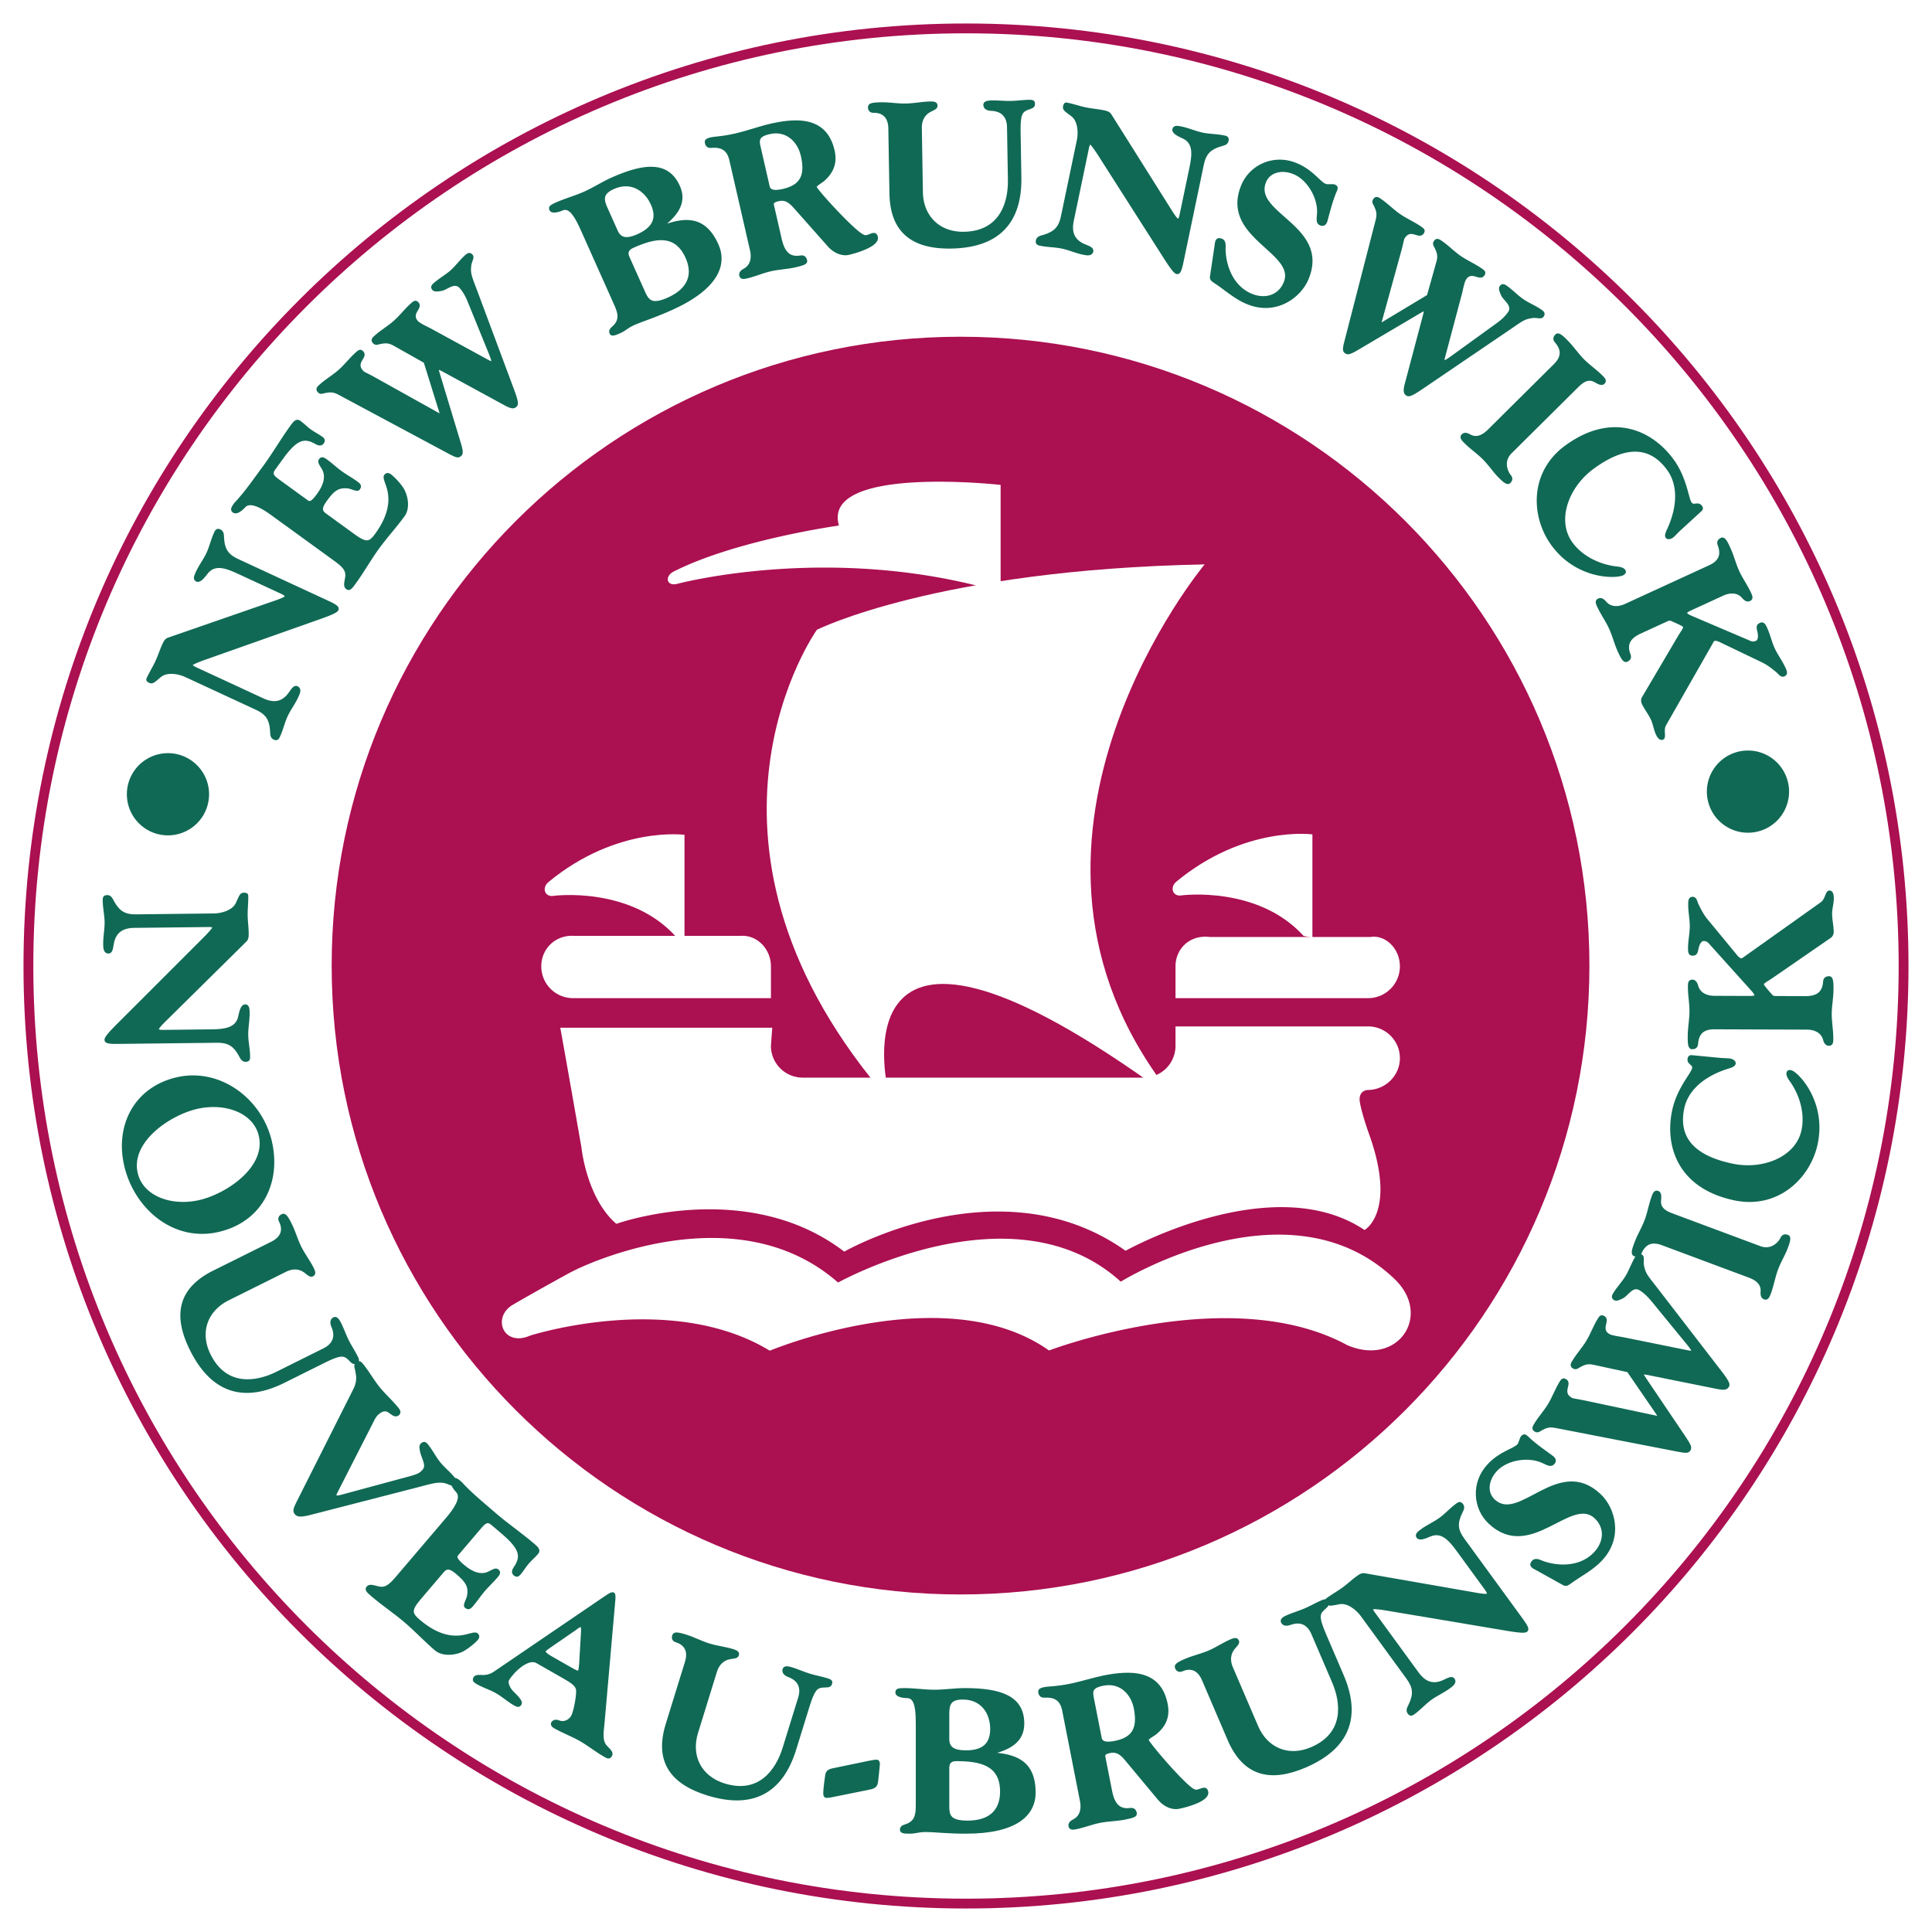
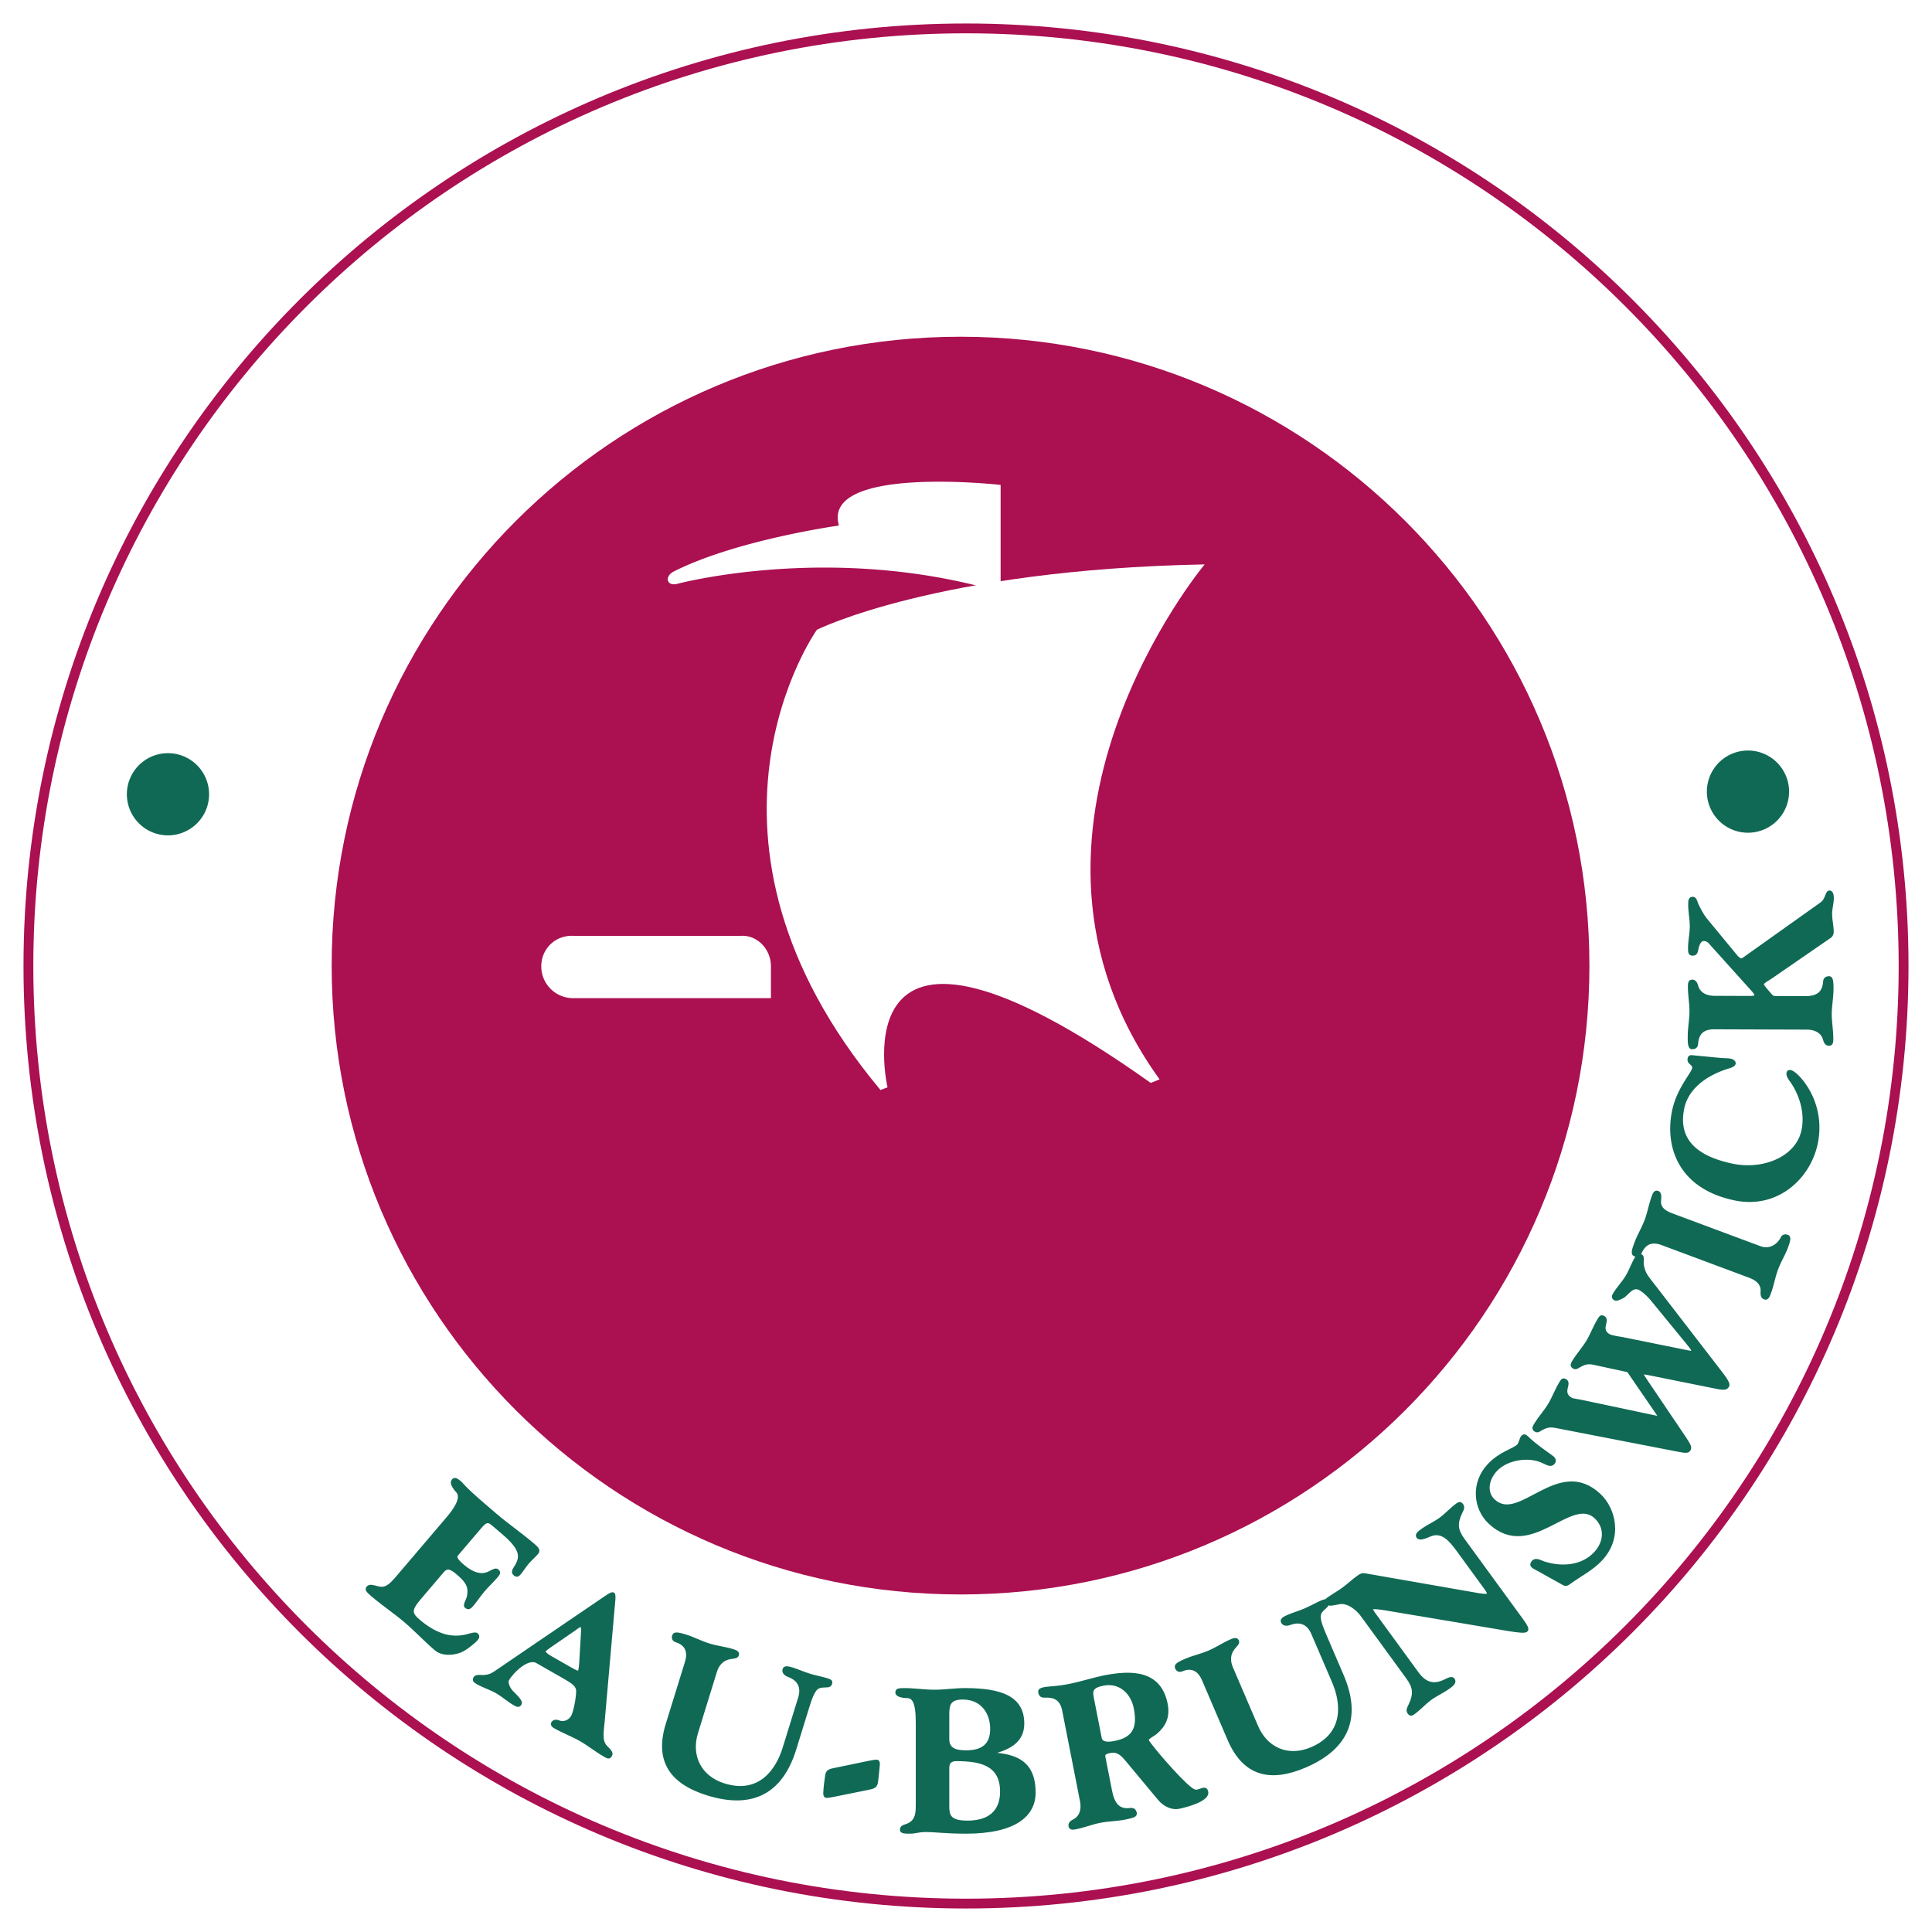
<svg xmlns="http://www.w3.org/2000/svg" width="2500" height="2500" viewBox="0 0 192.756 192.756">
  <path fill-rule="evenodd" clip-rule="evenodd" fill="#fff" d="M0 0h192.756v192.756H0V0z" />
-   <path d="M20.288 65.774c-.573.21-1.109.438-1.152.531-.043.094-.014.175.434.383l6.662 3.086c.914.423 1.751.426 2.446-.34.365-.397.613-1.03.968-.866.374.173.166.621.01.957-.302.653-.754 1.237-1.056 1.89-.303.653-.457 1.375-.759 2.028-.086.187-.181.392-.48.254-.298-.139-.288-.406-.307-.755-.073-1.212-.476-1.762-1.502-2.236l-7.034-3.259c-.71-.329-1.866-.524-2.521.01-.584.478-.761.713-1.059.575-.299-.139-.248-.25-.186-.381.259-.559.592-1.084.852-1.645.259-.559.444-1.154.704-1.713.19-.411.306-.516.57-.597l10.828-3.754c.382-.141.746-.289.797-.401.069-.149-.183-.289-.444-.41l-4.235-1.962c-1.232-.57-2.405-1.023-3.202.013-.336.434-.7.876-.999.738-.298-.138-.134-.493.021-.829.302-.653.754-1.237 1.057-1.89.303-.653.456-1.375.758-2.028.087-.187.182-.392.48-.253.298.138.288.406.308.754.073 1.212.485 1.743 1.511 2.218l8.994 4.167c.821.38 1.01.558.906.783-.095.205-.786.474-1.469.724l-11.901 4.208zM27.117 51.303c-.815-.592-2.123-1.414-2.714-.776-.441.468-.844.709-1.111.516-.266-.193-.061-.476.181-.809 1.096-1.161 1.976-2.478 2.922-3.747.931-1.281 1.727-2.659 2.657-3.94.278-.383.519-.715.852-.474.366.266.684.598 1.05.863s.78.465 1.146.73c.184.133.28.279.099.529-.193.266-.529.099-.69.007-1.133-.645-1.916-.476-3.329 1.471l-.784 1.082c-.338.465-.273.69.376 1.162l2.912 2.113c.266.193.554-.03 1.037-.695.701-.965.949-1.902.427-2.688-.333-.521-.334-.624-.214-.791.181-.25.414-.08.646.088.5.363.951.791 1.45 1.153.499.363 1.046.658 1.545 1.021.233.169.466.338.237.654-.181.25-.68-.113-1.158-.154-.984-.08-1.434.331-2.134 1.296-.58.799-.472 1.105-.057 1.407l2.846 2.065c1.232.894 1.571.81 2.212-.072 1.268-1.747 1.436-3.099 1.297-4.062-.139-.964-.583-1.542-.39-1.808.145-.2.343-.158.509-.037.333.242.885.846 1.133 1.204.509.7.781 2.04.213 2.822-.809 1.115-1.751 2.133-2.56 3.248-.809 1.115-1.485 2.327-2.294 3.441-.374.516-.556.766-.821.572-.267-.193-.142-.61-.074-1.019.132-.742-.195-1.132-1.143-1.82l-6.274-4.552zM33.847 39.3c-.649-.358-1.049-.251-1.387-.198-.265.042-.463.191-.682-.055-.218-.246-.018-.423.181-.601.6-.533 1.308-.942 1.908-1.475.599-.533 1.089-1.188 1.688-1.722.261-.232.399-.354.618-.109s.014.51-.148.792c-.308.521-.123.853.137 1.144.122.139.536.294 1.198.668l6.219 3.468c.169.097.338.195.384.154.03-.028-.028-.279-.103-.487l-1.482-4.762-3.031-1.708c-.634-.372-1.048-.251-1.386-.198-.265.042-.462.191-.681-.055s-.02-.423.181-.602c.599-.532 1.308-.942 1.907-1.475.6-.533 1.089-1.188 1.689-1.721.261-.232.399-.356.618-.11.219.246.014.51-.148.792-.307.521-.094.854.084 1.053.218.246.913.563 1.267.745l5.771 3.15c.254.131.367.196.428.141.108-.096-.032-.438-.184-.826l-2.138-5.252c-.229-.567-.507-1.035-.808-1.373-.602-.676-1.378.152-1.907.238-.427.077-.69.09-.813-.047-.218-.247-.033-.41.12-.547.522-.464 1.154-.806 1.677-1.271.522-.464.936-1.052 1.458-1.517.138-.123.353-.313.572-.067.219.246-.104.532-.152 1.098-.075.782.083 1.082.611 2.482l3.736 10.021c.401 1.101.36 1.302.207 1.439-.185.164-.392.21-1.097-.181l-6.082-3.314c-.325-.179-.538-.265-.584-.224-.062.054.014.263.147.722l1.975 6.524c.318 1.039.292 1.226.107 1.39-.199.178-.358.154-1.148-.271L33.847 39.3zM58.023 22.869c-.899-2.009-1.434-2.197-1.997-1.945-.338.151-.97.299-1.096.017-.118-.262-.031-.369.57-.638.919-.411 1.906-.673 2.826-1.085.92-.411 1.772-.973 2.691-1.384 3.284-1.469 5.629-1.664 6.713.757.755 1.689-.318 2.913-1.615 3.943l.017.038c2.113-.766 4.149-1.046 5.442 1.844.924 2.064-.116 4.421-4.62 6.437-1.783.798-2.882 1.109-3.727 1.488-.656.294-.871.57-1.34.78-.432.192-.845.377-.954.133-.168-.375.178-.507.43-.8.591-.693.334-1.366-.026-2.173l-3.314-7.412zm6.203 6.21c.395.882.729 1.476 2.436.712 1.858-.832 2.681-2.214 1.833-4.109-1.117-2.495-3.218-2.006-5.376-1.041-.413.185-.656.497-.422 1.022l1.529 3.416zm-2.696-6.024c.386.863 1.104.857 2.118.404 1.426-.639 2.065-1.578 1.393-3.079-.655-1.464-2.105-2.392-3.832-1.619-1.126.504-1.114 1.084-.711 1.985l1.032 2.309zM72.873 15.962c-.271-1.183-1.035-1.387-1.904-1.314-.27.02-.458-.064-.531-.385-.046-.2.007-.339.488-.449.48-.11 1.058-.074 2.48-.399 1.082-.248 2.529-.748 3.41-.949 2.685-.615 5.585-.752 6.343 2.554.312 1.363-.209 2.22-.921 2.889-.35.312-.903.566-.857.766.069.301 3.23 3.794 4.465 4.672.251.174.439.258.619.216.221-.05.428-.161.607-.202.241-.055.353.067.404.288.197.861-2.14 1.523-2.801 1.674-.581.133-1.374-.107-1.999-.808l-3.326-3.751c-.483-.543-.919-.971-1.66-.8-.521.119-.638.251-.579.512l.78 3.406c.376 1.643 1.141 1.848 1.996 1.715.265-.04.458.064.531.385.06.261-.167.375-1.088.587-.802.183-1.64.207-2.441.39-.802.184-1.566.527-2.368.711-.28.064-.581.133-.654-.187-.073-.321.244-.5.431-.605.727-.419.793-1.236.642-1.897l-2.067-9.019zm3.798 2.589c.056.241.161.702 1.443.408 1.803-.413 2.352-1.424 1.893-3.428-.331-1.442-1.513-2.648-3.236-2.253-1.062.243-1.169.605-1.004 1.326l.904 3.947zM88.738 12.829c-.021-1.274-.728-1.694-1.591-1.68-.267.005-.434-.157-.439-.424-.004-.288.179-.394 1.186-.411.822-.014 1.647.137 2.47.123.822-.013 1.642-.191 2.464-.206.493-.009.598.113.602.318.004.247-.282.334-.608.504-.672.34-.971.983-.958 1.723l.106 6.393c.041 2.405 1.674 4.104 4.201 4.062 3.679-.062 4.535-3.016 4.496-5.298l-.088-5.241c-.018-1.049-.562-1.697-1.693-1.74-.35-.015-.662-.153-.668-.482-.004-.247.242-.333.756-.342.617-.01 1.234.062 1.852.051s1.232-.103 1.85-.113c.41-.007.473.074.477.321.006.329-.363.355-.711.505-.592.257-.75.63-.721 2.417l.074 4.378c.076 4.563-2.248 6.925-6.893 7.004-3.762.063-5.987-1.483-6.053-5.389l-.111-6.473zM109.576 15.325c-.336-.512-.678-.982-.779-1.003-.1-.021-.174.027-.273.51l-1.5 7.186c-.207.986-.02 1.803.883 2.307.471.266 1.143.364 1.062.747-.084.403-.566.302-.93.226-.705-.146-1.375-.455-2.08-.602s-1.441-.133-2.146-.28c-.201-.042-.424-.088-.355-.411.066-.322.33-.372.666-.47 1.164-.345 1.607-.861 1.838-1.968l1.586-7.589c.158-.765.088-1.935-.58-2.453-.598-.46-.867-.58-.799-.902.066-.322.188-.297.328-.268.604.126 1.191.333 1.795.459s1.225.171 1.828.298c.443.092.572.182.711.421l6.104 9.699c.223.34.451.661.57.686.162.034.24-.244.299-.525l.955-4.569c.277-1.328.453-2.573-.736-3.115-.498-.23-1.012-.485-.945-.807.068-.322.451-.242.812-.167.705.147 1.375.456 2.08.603.705.147 1.443.134 2.146.28.201.042.424.088.355.41-.066.322-.33.373-.664.47-1.166.345-1.588.866-1.82 1.973l-2.025 9.702c-.186.886-.316 1.111-.557 1.061-.223-.046-.641-.659-1.039-1.267l-6.79-10.642zM121.256 24.709c.033-.187.049-.492.121-.663.055-.133.193-.253.518-.119.379.158.26.71.275 1.05.078 1.792.893 3.689 2.678 4.43 1.33.553 2.752.186 3.328-1.201 1.285-3.094-6.383-4.521-4.229-9.705.812-1.956 3.141-3.059 5.381-2.128 1.615.671 2.275 1.813 2.902 2.074.209.086.736-.006.906.065.248.103.258.24.156.487-.488 1.066-.902 2.92-.99 3.129-.102.247-.287.371-.553.26-.342-.142-.291-.477-.246-1.015.139-1.568-.955-3.492-2.396-4.091-1.158-.481-2.441-.235-2.891.848-1.342 3.228 6.412 4.445 4.236 9.686-.766 1.842-3.188 3.597-6.016 2.422-1.217-.505-2.113-1.346-3.178-2.054-.174-.118-.469-.263-.436-.56l.434-2.915zM137.354 21.976c.195-.715-.006-1.078-.137-1.393-.105-.247-.295-.404-.109-.675.188-.27.408-.118.627.034.66.455 1.227 1.046 1.887 1.501s1.412.776 2.072 1.231c.287.198.441.304.254.574-.188.271-.494.135-.805.044-.58-.174-.857.083-1.08.405-.105.152-.156.591-.363 1.323l-1.891 6.864c-.055.188-.109.375-.059.41.035.024.264-.092.449-.215l4.273-2.571.938-3.349c.211-.703-.006-1.078-.137-1.394-.104-.247-.295-.404-.109-.674.188-.271.408-.119.627.033.66.456 1.227 1.047 1.887 1.502s1.412.775 2.072 1.231c.287.199.439.304.254.575-.188.271-.492.135-.805.044-.58-.175-.852.111-1.004.331-.188.271-.33 1.021-.422 1.408l-1.689 6.354c-.066.279-.104.403-.035.45.117.082.418-.136.758-.375l4.594-3.324c.496-.357.885-.738 1.143-1.111.514-.744-.475-1.302-.684-1.796-.176-.396-.252-.648-.146-.801.186-.271.389-.131.559-.014.574.397 1.057.93 1.633 1.327.574.397 1.244.658 1.818 1.056.152.105.389.269.203.54-.188.271-.543.025-1.104.113-.777.113-1.031.337-2.266 1.184l-8.846 6.01c-.975.651-1.182.659-1.35.542-.203-.14-.297-.33-.086-1.108l1.775-6.694c.098-.357.129-.585.078-.621-.066-.046-.252.077-.666.314l-5.869 3.469c-.932.556-1.121.576-1.322.436-.221-.152-.236-.312-.01-1.181l3.093-12.009zM150.744 45.14c-.906.898-.387 1.976-.098 2.326.174.204.188.423-.045.654-.234.232-.654-.191-1.074-.615-.449-.452-.912-1.151-1.49-1.735-.58-.584-1.275-1.052-1.855-1.636-.275-.277-.492-.496-.258-.728.232-.232.553-.056.74.046.74.396 1.396-.053 1.879-.53l6.566-6.517c.906-.897.676-1.655.111-2.311-.174-.204-.188-.422.047-.654.232-.232.654.191 1.072.615.58.583 1.043 1.284 1.621 1.867.58.583 1.275 1.052 1.855 1.636.203.204.42.423.186.655-.232.231-.697-.09-.887-.192-.738-.396-1.322.126-1.805.604l-6.565 6.515zM167.633 52.798c-.291.264-.578.603-.777.748-.182.134-.457.209-.58.043-.146-.2.119-.673.186-.825 1.076-2.394 1.004-4.509-.055-5.952-1.543-2.105-3.867-2.772-7.482-.122-2.555 1.872-3.766 5.26-2.125 7.498 1.021 1.393 2.682 2.163 4.205 2.398.346.053.859.058 1.053.324.098.132.051.243-.098.353-.498.365-4.529.568-7.082-2.915-2.043-2.786-2.201-7.208 1.332-9.798 4.625-3.392 8.574-1.52 10.664 1.333 1.338 1.824 1.48 3.861 1.809 4.309.303.415.709-.111 1.049.353.109.149.047.272-.023.35l-2.076 1.903zM170.58 56.488c1.158-.532 1.201-1.322.896-2.132-.092-.252-.029-.461.27-.598.299-.138.547.403.795.946.346.748.539 1.563.883 2.311.342.747.836 1.425 1.18 2.173.119.262.248.542-.051.679s-.539-.137-.68-.298c-.559-.625-1.373-.523-1.988-.24l-3.139 1.442c-.486.224-.572.332-.529.425.025.056.158.198.576.368l5.771 2.462c.289.139.512.081.699-.004.242-.112.293-.542.172-1.052-.113-.446-.092-.592.207-.73.301-.137.438.162.574.461.301.654.451 1.377.752 2.03.301.654.75 1.239 1.051 1.893.139.299.285.617-.016.754-.299.137-.516-.238-.73-.411-.502-.404-.896-.719-1.449-.987l-4.266-2.044c-.146-.069-.428-.143-.541-.091-.131.06-.25.341-.328.467l-4.549 7.975c-.332.559.041 1.271-.258 1.409-.225.103-.438-.162-.574-.461-.215-.467-.279-1.003-.494-1.47-.258-.561-.664-1.053-.922-1.613a.653.653 0 0 1-.002-.497l3.623-6.146c.215-.37.59-.836.512-1.004-.068-.149-1.104-.579-1.275-.658-.117-.059-.303-.02-.414.032l-2.709 1.245c-1.309.602-1.354 1.391-1.049 2.202.094.251.031.461-.268.598s-.549-.404-.797-.946c-.344-.747-.537-1.563-.881-2.31-.344-.748-.836-1.427-1.18-2.174-.121-.262-.25-.542.049-.68.299-.137.539.138.682.299.559.625 1.371.522 1.988.24l8.409-3.865zM20.475 93.517c.427-.437.812-.874.812-.976-.002-.103-.064-.164-.558-.158l-7.341.084c-1.008.012-1.765.37-2.062 1.361-.159.516-.11 1.193-.5 1.198-.411.004-.417-.488-.421-.858-.008-.72.148-1.441.14-2.162-.009-.72-.181-1.438-.189-2.157-.002-.206-.005-.432.323-.437.33-.003.435.242.603.549.588 1.062 1.188 1.385 2.319 1.372l7.752-.09c.782-.009 1.909-.331 2.27-1.096.321-.682.38-.971.708-.975.329-.003.331.12.332.264.007.617-.068 1.235-.061 1.852.006.617.097 1.233.104 1.85.005.453-.055.598-.259.785l-8.154 8.054c-.284.291-.548.582-.547.705.002.164.291.182.578.178l4.668-.053c1.357-.016 2.611-.113 2.884-1.391.117-.537.254-1.094.583-1.098s.333.387.338.758c.009.719-.147 1.441-.139 2.16.008.719.181 1.438.189 2.158.002.205.005.432-.324.436s-.435-.242-.603-.549c-.588-1.062-1.188-1.363-2.319-1.352l-9.911.115c-.905.01-1.153-.07-1.155-.316-.003-.225.505-.766 1.013-1.287l8.927-8.924zM27.001 113.816c.984 4.1-.901 7.955-5.139 8.973-4.498 1.082-8.346-2.266-9.344-6.422-.985-4.098 1.004-7.789 5.062-8.764 4.297-1.033 8.421 2.057 9.421 6.213zm-13.358 3.274c.567 2.359 3.484 3.414 6.342 2.727 2.719-.654 6.703-3.344 5.934-6.543-.566-2.357-3.483-3.412-6.342-2.727-2.719.654-6.703 3.346-5.934 6.543zM27.102 123.988c1.142-.568 1.216-1.387.832-2.16-.119-.238-.045-.459.194-.578.258-.129.432-.008.881.895.367.734.586 1.545.952 2.281.367.736.88 1.398 1.247 2.135.219.441.155.588-.029.68-.221.111-.423-.111-.717-.332-.597-.461-1.305-.453-1.967-.123l-5.724 2.85c-2.153 1.072-2.985 3.277-1.857 5.541 1.64 3.293 4.674 2.793 6.718 1.777l4.692-2.336c.938-.469 1.29-1.24.841-2.279-.138-.322-.146-.662.148-.809.221-.109.405.074.633.535.275.551.476 1.141.751 1.693.275.551.624 1.066.898 1.619.183.367.137.459-.084.568-.294.146-.478-.176-.762-.424-.486-.424-.891-.406-2.492.391l-3.92 1.951c-4.086 2.035-7.219.953-9.289-3.207-1.677-3.367-1.24-6.041 2.257-7.783l5.797-2.885zM40.731 147.438c.586-.156 1.01-.287 1.25-.48.304-.246.428-.451.439-.699.018-.438-.309-.939-.421-1.537-.065-.342-.075-.52.101-.66.256-.207.411-.016.54.145.439.545.75 1.191 1.189 1.736.439.543 1.006.984 1.445 1.527.116.145.297.369.041.574-.256.207-.527-.129-1.089-.203-.649-.084-1.223.088-2.531.432l-10.72 2.76c-1.158.299-1.344.133-1.486-.043-.194-.24-.108-.494.226-1.158l5.622-11.17c.481-.943.267-1.537.207-1.938-.053-.328-.194-.504.061-.711.256-.205.385-.047.566.178.582.721 1.034 1.543 1.615 2.264.582.721 1.291 1.336 1.872 2.057.09.111.323.4.067.605-.256.207-.527.004-.798-.201-.499-.389-.858-.18-1.226.117-.288.232-.482.68-.667 1.041l-3.181 6.238c-.35.68-.443.859-.378.939.077.096.27.074.661-.031l6.595-1.782z" fill-rule="evenodd" clip-rule="evenodd" fill="#106955" stroke="#106955" stroke-width=".216" stroke-miterlimit="2.613" />
  <path d="M44.62 151.465c.652-.766 1.574-2.006.983-2.645-.432-.477-.64-.896-.427-1.148.213-.25.48-.023.793.244 1.072 1.184 2.317 2.162 3.509 3.205 1.205 1.025 2.517 1.926 3.723 2.953.36.307.673.574.407.887-.293.344-.649.635-.942.98-.293.344-.524.742-.817 1.086-.146.172-.3.258-.535.057-.25-.213-.057-.535.047-.688.73-1.08.623-1.875-1.209-3.434l-1.017-.867c-.438-.373-.668-.326-1.188.285l-2.333 2.738c-.213.252-.014.557.612 1.09.908.773 1.823 1.094 2.647.633.545-.291.647-.283.805-.15.235.199.048.418-.139.637-.4.471-.862.887-1.263 1.357-.4.469-.737.992-1.137 1.461-.187.219-.374.438-.671.186-.235-.199.165-.67.244-1.143.156-.975-.219-1.455-1.126-2.229-.751-.641-1.065-.557-1.399-.166l-2.28 2.678c-.987 1.158-.929 1.504-.1 2.211 1.644 1.398 2.978 1.672 3.95 1.607.972-.062 1.582-.463 1.833-.248.188.16.13.354-.002.51-.268.314-.912.816-1.288 1.037-.737.453-2.095.619-2.831-.006-1.049-.893-1.991-1.912-3.04-2.805-1.049-.895-2.205-1.662-3.253-2.555-.486-.414-.721-.613-.507-.865.213-.25.619-.092 1.021.008.73.188 1.144-.107 1.904-1l5.026-5.901zM60.382 159.35c.497-.332.678-.441.839-.35.071.041.087.264.072.539l-1.077 12.264c-.065.861-.304 1.861.262 2.445.401.418.638.625.475.91-.163.287-.341.184-.627.021-.857-.488-1.634-1.121-2.419-1.568-.786-.449-1.725-.795-2.583-1.285-.25-.143-.286-.328-.225-.436.122-.215.411-.264.688-.129.515.176 1.036-.07 1.3-.535.255-.447.595-2.289.48-2.709-.1-.365-.398-.631-1.273-1.129l-2.733-1.559c-.911-.52-2.44.998-2.878 1.768-.153.268.1.861.414 1.184.418.428.999.947.835 1.232-.163.285-.359.174-.646.012-.606-.348-1.132-.836-1.74-1.184-.607-.346-1.296-.549-1.903-.895-.25-.145-.464-.266-.302-.551.164-.287.671-.139 1.023-.176.426-.041.681-.156.987-.359l11.031-7.51zm-5.549 4.957c-.268.178-.451.334-.481.387-.092.162.181.389.627.643l1.929 1.102c.572.324.807.412.848.34.061-.107.12-.5.14-.867l.181-3.141c.008-.303.007-.469-.118-.539-.106-.062-.463.232-.551.301l-2.575 1.774zM68.441 165.836c.376-1.217-.164-1.836-.989-2.092-.256-.078-.364-.285-.285-.539.084-.275.292-.318 1.254-.021.786.242 1.523.643 2.309.885.786.244 1.621.33 2.406.572.472.146.533.295.472.492-.073.234-.372.229-.735.289-.746.113-1.229.631-1.447 1.338l-1.889 6.109c-.71 2.299.311 4.422 2.728 5.17 3.516 1.086 5.25-1.455 5.923-3.637l1.55-5.008c.309-1.002-.007-1.789-1.069-2.182-.328-.123-.58-.352-.483-.666.073-.234.333-.242.825-.09.589.184 1.154.443 1.743.625.589.184 1.203.287 1.792.469.393.121.428.219.355.453-.098.314-.457.225-.834.26-.643.061-.909.365-1.438 2.074l-1.294 4.184c-1.349 4.361-4.294 5.883-8.734 4.51-3.594-1.111-5.229-3.275-4.075-7.008l1.915-6.187zM86.805 175.76c.169-.018.535-.111.698-.088.122.018.203.176.171.398-.064.594-.104 1.168-.189 1.76-.068.467-.39.547-.881.643l-3.486.705c-.171.037-.535.109-.697.086-.122-.018-.187-.15-.175-.377.009-.498.12-1.271.189-1.76.07-.488.39-.547.882-.643l3.488-.724zM91.476 171.9c0-2.199-.411-2.59-1.028-2.59-.37 0-1.008-.123-1.008-.432 0-.289.123-.35.781-.35 1.008 0 2.016.164 3.023.164 1.007 0 2.015-.164 3.022-.164 3.598 0 5.819.781 5.819 3.434 0 1.85-1.48 2.529-3.084 2.941v.041c2.24.164 4.215.74 4.215 3.906 0 2.262-1.912 3.988-6.847 3.988-1.954 0-3.084-.164-4.01-.164-.72 0-1.028.164-1.542.164-.474 0-.925 0-.925-.266 0-.412.37-.391.72-.557.822-.391.863-1.109.863-1.994V171.9h.001zm3.126 8.205c0 .967.062 1.646 1.932 1.646 2.037 0 3.351-.926 3.351-3.004 0-2.734-2.117-3.145-4.481-3.145-.453 0-.801.184-.801.76v3.743h-.001zm0-6.599c0 .945.657 1.232 1.768 1.232 1.562 0 2.529-.596 2.529-2.24 0-1.604-.945-3.043-2.837-3.043-1.234 0-1.459.533-1.459 1.52v2.531h-.001zM106.08 170.639c-.234-1.189-.99-1.418-1.861-1.373-.271.012-.457-.078-.52-.4-.039-.203.018-.34.502-.434.484-.096 1.061-.041 2.492-.322 1.09-.215 2.551-.67 3.439-.844 2.703-.531 5.607-.578 6.262 2.752.27 1.371-.277 2.213-1.01 2.859-.359.301-.922.537-.881.738.059.303 3.111 3.895 4.318 4.811.246.182.43.271.613.234.221-.043.432-.146.613-.184.24-.047.35.078.393.301.172.867-2.186 1.457-2.852 1.588-.586.113-1.371-.15-1.973-.869l-3.211-3.855c-.465-.559-.887-.998-1.633-.852-.525.104-.646.23-.596.494l.676 3.43c.324 1.654 1.082 1.883 1.941 1.777.266-.031.455.078.518.4.053.262-.178.371-1.105.553-.809.158-1.646.156-2.453.314-.809.158-1.584.479-2.391.639-.281.055-.584.113-.648-.209-.062-.322.26-.492.449-.592.74-.396.832-1.211.701-1.877l-1.783-9.079zm3.719 2.707c.047.242.137.707 1.43.453 1.814-.357 2.395-1.352 1.998-3.369-.285-1.453-1.43-2.695-3.166-2.354-1.068.209-1.188.568-1.043 1.295l.781 3.975zM120.027 167.604c-.504-1.172-1.316-1.293-2.109-.953-.246.105-.463.02-.568-.227-.113-.264.016-.432.941-.828.758-.324 1.578-.498 2.334-.822s1.445-.801 2.201-1.125c.455-.195.598-.121.678.068.098.227-.135.414-.371.695-.494.57-.525 1.277-.234 1.959l2.523 5.877c.947 2.211 3.104 3.166 5.428 2.168 3.383-1.453 3.055-4.512 2.154-6.609l-2.068-4.818c-.414-.963-1.164-1.357-2.229-.969-.33.119-.67.109-.799-.193-.098-.227.098-.398.568-.602.568-.244 1.166-.412 1.734-.656.566-.242 1.102-.561 1.668-.805.377-.162.467-.111.564.117.129.301-.203.467-.467.736-.451.463-.455.867.25 2.512l1.727 4.025c1.801 4.193.545 7.262-3.727 9.096-3.457 1.482-6.105.896-7.646-2.693l-2.552-5.953z" fill-rule="evenodd" clip-rule="evenodd" fill="#106955" stroke="#106955" stroke-width=".216" stroke-miterlimit="2.613" />
  <path d="M138.201 160.557c-.604-.096-1.182-.156-1.266-.096-.082.061-.096.146.195.545l4.324 5.93c.594.812 1.324 1.221 2.305.889.512-.17 1.035-.604 1.266-.287.242.332-.156.623-.455.84-.582.426-1.26.717-1.842 1.141-.58.424-1.064.98-1.646 1.404-.166.121-.35.256-.543-.012-.193-.264-.055-.494.098-.809.523-1.094.439-1.77-.229-2.684l-4.566-6.26c-.461-.631-1.377-1.363-2.209-1.213-.742.133-1.012.254-1.205-.012s-.094-.34.021-.424c.5-.363 1.045-.66 1.543-1.023.5-.365.949-.795 1.447-1.158.365-.266.518-.301.789-.244l11.285 1.971c.402.062.791.107.891.035.135-.096-.02-.342-.189-.574l-2.75-3.77c-.799-1.096-1.605-2.061-2.805-1.541-.504.215-1.037.426-1.232.16-.193-.266.123-.496.422-.715.58-.424 1.26-.715 1.84-1.139.582-.424 1.066-.98 1.648-1.404.164-.121.348-.254.541.012s.057.494-.096.809c-.525 1.094-.424 1.758.244 2.67l5.84 8.006c.533.73.611.979.412 1.123-.182.133-.918.033-1.635-.078l-12.443-2.092zM153.459 156.643c-.164-.096-.443-.219-.578-.346-.105-.098-.168-.27.07-.525.281-.299.756.006 1.08.113 1.705.557 3.766.463 5.09-.945.986-1.049 1.145-2.508.051-3.535-2.443-2.295-6.482 4.375-10.572.531-1.543-1.449-1.754-4.016-.092-5.783 1.197-1.275 2.498-1.49 2.963-1.984.154-.164.256-.691.381-.826.184-.195.316-.154.51.027.826.834 2.416 1.875 2.58 2.029.195.184.244.4.049.609-.254.27-.549.104-1.037-.127-1.418-.684-3.604-.34-4.672.799-.859.914-1.082 2.201-.229 3.002 2.547 2.395 6.422-4.432 10.557-.545 1.453 1.365 2.242 4.25.145 6.482-.9.959-2.004 1.502-3.043 2.246-.172.123-.412.348-.678.211l-2.575-1.433zM155.213 142.361c-.727-.15-1.076.07-1.383.221-.24.119-.387.32-.668.15-.281-.172-.143-.4-.004-.629.414-.686.971-1.287 1.387-1.973.414-.686.689-1.457 1.104-2.145.182-.299.277-.457.559-.285.281.17.164.482.092.801-.139.588.135.85.469 1.051.158.096.6.123 1.342.285l6.967 1.477c.189.043.381.086.414.033.02-.035-.109-.258-.242-.436l-2.824-4.111-3.4-.736c-.715-.168-1.074.07-1.383.221-.24.119-.385.318-.666.148s-.145-.398-.006-.627c.416-.688.971-1.287 1.387-1.973.416-.688.689-1.459 1.105-2.145.182-.299.275-.457.559-.287.281.17.162.484.092.801-.141.588.162.844.391.982.281.17 1.039.268 1.43.336l6.445 1.305c.283.051.41.08.451.01.076-.123-.16-.41-.42-.734l-3.594-4.387c-.387-.475-.791-.84-1.178-1.074-.773-.469-1.271.553-1.752.791-.385.199-.633.291-.791.195-.281-.172-.152-.383-.047-.559.361-.598.865-1.111 1.227-1.709s.584-1.281.945-1.879c.096-.158.246-.404.527-.234s.057.539.178 1.094c.16.77.398 1.01 1.318 2.191l6.529 8.471c.709.934.73 1.139.623 1.314-.127.211-.311.316-1.1.15l-6.791-1.369c-.363-.076-.592-.094-.625-.041-.041.07.092.246.354.646l3.816 5.65c.609.898.641 1.084.514 1.295-.139.229-.297.254-1.178.08l-12.173-2.365z" fill-rule="evenodd" clip-rule="evenodd" fill="#106955" stroke="#106955" stroke-width=".216" stroke-miterlimit="2.613" />
  <path d="M175.588 124.428c1.195.445 1.957-.477 2.152-.887.113-.242.307-.348.613-.232.309.115.102.674-.107 1.232-.223.598-.664 1.311-.951 2.082-.287.77-.42 1.598-.707 2.369-.137.365-.244.654-.555.539-.307-.115-.281-.479-.268-.691.049-.838-.633-1.246-1.27-1.482l-8.668-3.232c-1.195-.445-1.787.08-2.146.867-.111.244-.305.348-.611.232-.311-.115-.102-.674.107-1.232.287-.77.729-1.484 1.016-2.254.287-.771.42-1.6.707-2.369.102-.27.209-.559.518-.443.309.113.211.67.197.885-.049.838.668 1.148 1.305 1.385l8.668 3.231zM171.562 105.648c.391.039.834.027 1.076.078.223.045.463.201.42.402-.051.24-.58.361-.736.412-2.5.803-4.023 2.271-4.389 4.021-.531 2.557.527 4.73 4.916 5.645 3.1.646 6.428-.717 6.994-3.436.354-1.689-.186-3.441-1.029-4.73-.191-.291-.531-.678-.465-.998.035-.162.146-.201.328-.164.604.127 3.451 2.988 2.572 7.215-.705 3.381-3.889 6.457-8.176 5.564-5.615-1.172-6.863-5.359-6.143-8.82.461-2.215 1.881-3.684 1.994-4.227.105-.504-.557-.451-.439-1.016.037-.182.172-.217.275-.215l2.802.269zM171.025 102.586c-1.275-.004-1.648.693-1.713 1.557-.021.268-.166.432-.494.43-.33-.002-.328-.598-.324-1.193.002-.822.17-1.645.172-2.467.004-.824-.158-1.646-.154-2.469 0-.289.002-.596.33-.596.33.002.43.352.492.557.244.803 1.023 1.053 1.703 1.057l3.455.012c.533.002.658-.061.658-.162 0-.062-.061-.248-.369-.576l-4.197-4.664a.764.764 0 0 0-.637-.29c-.268 0-.496.368-.6.883-.084.452-.168.574-.496.573-.328 0-.328-.33-.326-.659.002-.72.17-1.439.172-2.159s-.16-1.44-.156-2.16c0-.33.002-.679.332-.678.328.001.367.433.49.68.285.577.51 1.03.898 1.504l3.01 3.651c.104.124.328.31.453.311.143 0 .369-.205.494-.286l7.482-5.32c.537-.368.498-1.17.828-1.169.246.001.326.33.326.659-.002.515-.168 1.027-.17 1.542-.004.616.16 1.234.158 1.851a.66.66 0 0 1-.209.451l-5.875 4.05c-.35.246-.885.512-.887.697 0 .164.758.988.881 1.133.082.104.268.145.391.146l2.98.01c1.439.006 1.812-.691 1.877-1.555.021-.268.166-.432.496-.432.328.002.326.598.324 1.195-.002.822-.17 1.645-.174 2.467-.002.822.158 1.645.156 2.467 0 .289-.002.598-.332.596-.328-.002-.43-.352-.49-.557-.244-.803-1.025-1.053-1.703-1.055l-9.252-.032z" fill-rule="evenodd" clip-rule="evenodd" fill="#106955" stroke="#106955" stroke-width=".216" stroke-miterlimit="2.613" />
  <path d="M96.377 2.834c-51.661 0-93.543 41.882-93.543 93.543 0 51.661 41.882 93.544 93.543 93.544 51.662 0 93.544-41.883 93.544-93.544.001-51.661-41.882-93.543-93.544-93.543" fill="none" stroke="#ab1051" stroke-width=".98" stroke-miterlimit="2.613" />
  <path d="M16.758 83.344a4.1 4.1 0 1 0 0-8.201 4.1 4.1 0 0 0 0 8.201zM174.396 83.081a4.1 4.1 0 1 0-.001-8.201 4.1 4.1 0 0 0 .001 8.201z" fill-rule="evenodd" clip-rule="evenodd" fill="#106955" />
  <path d="M95.833 33.596c-34.651 0-62.742 28.092-62.742 62.743s28.091 62.741 62.742 62.741c34.651 0 62.743-28.09 62.743-62.741 0-34.651-28.092-62.743-62.743-62.743z" fill-rule="evenodd" clip-rule="evenodd" fill="#ab1051" />
-   <path d="M117.281 99.586h19.211a3.176 3.176 0 0 0 3.176-3.176c0-1.75-1.424-3.169-2.934-2.928h-16.039c-1.994-.241-3.414 1.178-3.414 2.928v3.176zM139.139 127.611c3.797 3.633.332 8.783-4.738 6.588-11.707-6.344-29.768.549-29.768.549h.043c-10.31-7.314-27.847 0-27.847 0h-.046c-9.869-5.992-23.883-1.498-23.883-1.498-2.696 1.184-3.865-1.83-1.718-3.084 2.102-1.229 5.642-3.174 5.642-3.174l.528-.264s15.76-7.996 26.263 1.232c0 0 17.538-9.781 28.202-.088-.001.001 16.742-10.378 27.322-.261z" fill-rule="evenodd" clip-rule="evenodd" fill="#fff" />
-   <path d="M136.426 108.75s-.957.049-.748 1.234c.24 1.369 1.035 3.502 1.035 3.502 2.58 7.514-.574 9.232-.574 9.232-9.168-6.146-23.84 2.072-23.84 2.072-12.467-8.859-28.068.086-28.068.086-9.74-7.453-22.739-2.773-22.739-2.773-2.975-2.557-3.482-7.627-3.482-7.627-1.619-9.268-2.111-11.938-2.111-11.938h21.149l-.132 1.805a3.17 3.17 0 0 0 3.173 3.172h34.018a3.174 3.174 0 0 0 3.174-3.172v-1.938h19.211c1.752 0 3.176 1.418 3.176 3.17s-1.465 3.174-3.221 3.174h-.021v.001z" fill-rule="evenodd" clip-rule="evenodd" fill="#fff" />
  <path d="M115.693 107.691c-17.801-24.674 4.494-51.381 4.494-51.381-26.73.524-38.687 6.523-38.687 6.523s-14.725 20.666 6.345 45.917l.704-.266s-5.36-22.916 26.261-.441l.883-.352z" fill-rule="evenodd" clip-rule="evenodd" fill="#fff" />
  <path d="M99.832 59.131V48.379s-17.898-2.006-16.13 4.054c0 0-10.201 1.416-16.48 4.584-.936.474-.736 1.51.354 1.232 0 0 14.947-4.003 31.375.573l.881.309zM76.917 99.586H57.174a3.172 3.172 0 0 1-3.171-3.176c0-1.75 1.419-3.169 3.304-3.037h16.571c1.619-.133 3.039 1.286 3.039 3.037v3.176z" fill-rule="evenodd" clip-rule="evenodd" fill="#fff" />
-   <path d="M68.293 93.603V83.289s-6.768-.912-13.572 4.715c-.707.583-.354 1.561.57 1.368 0 0 7.581-.97 12.12 4.053l.882.178zM130.939 93.558V83.247s-6.752-.925-13.574 4.714c-.703.583-.35 1.559.574 1.365 0 0 7.58-.97 12.121 4.053l.879.179z" fill-rule="evenodd" clip-rule="evenodd" fill="#fff" />
</svg>